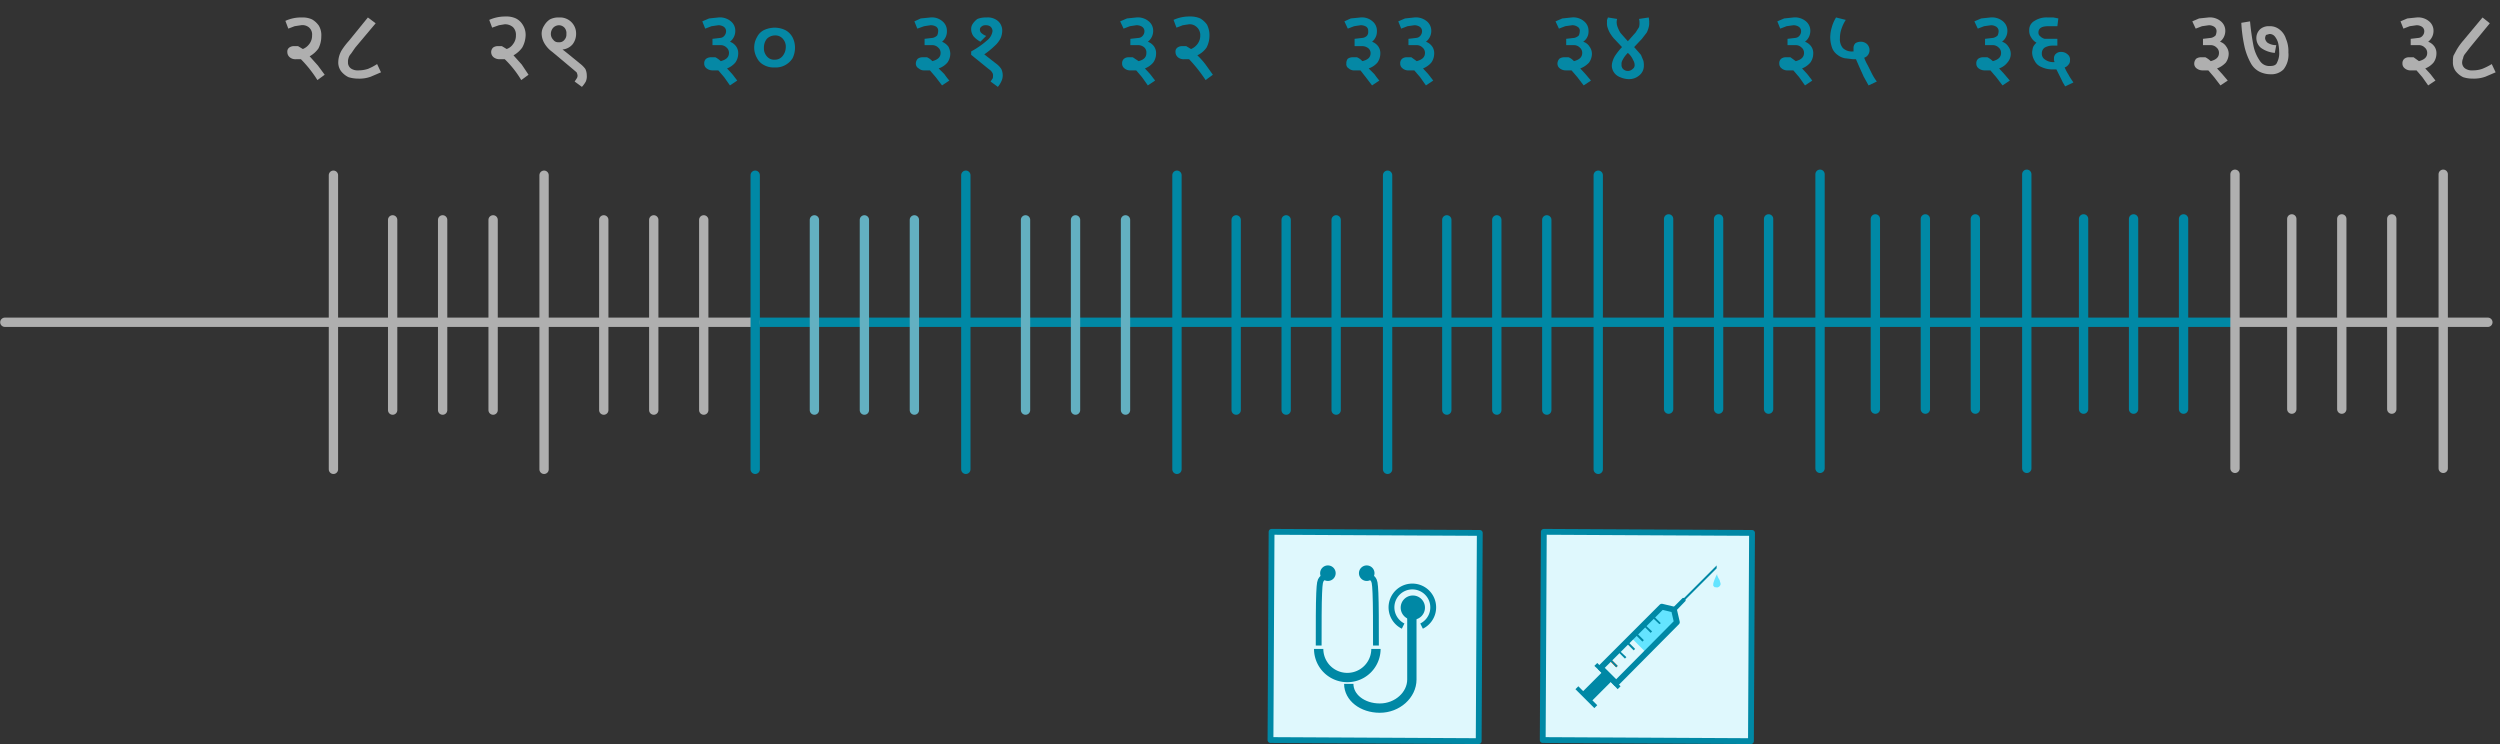
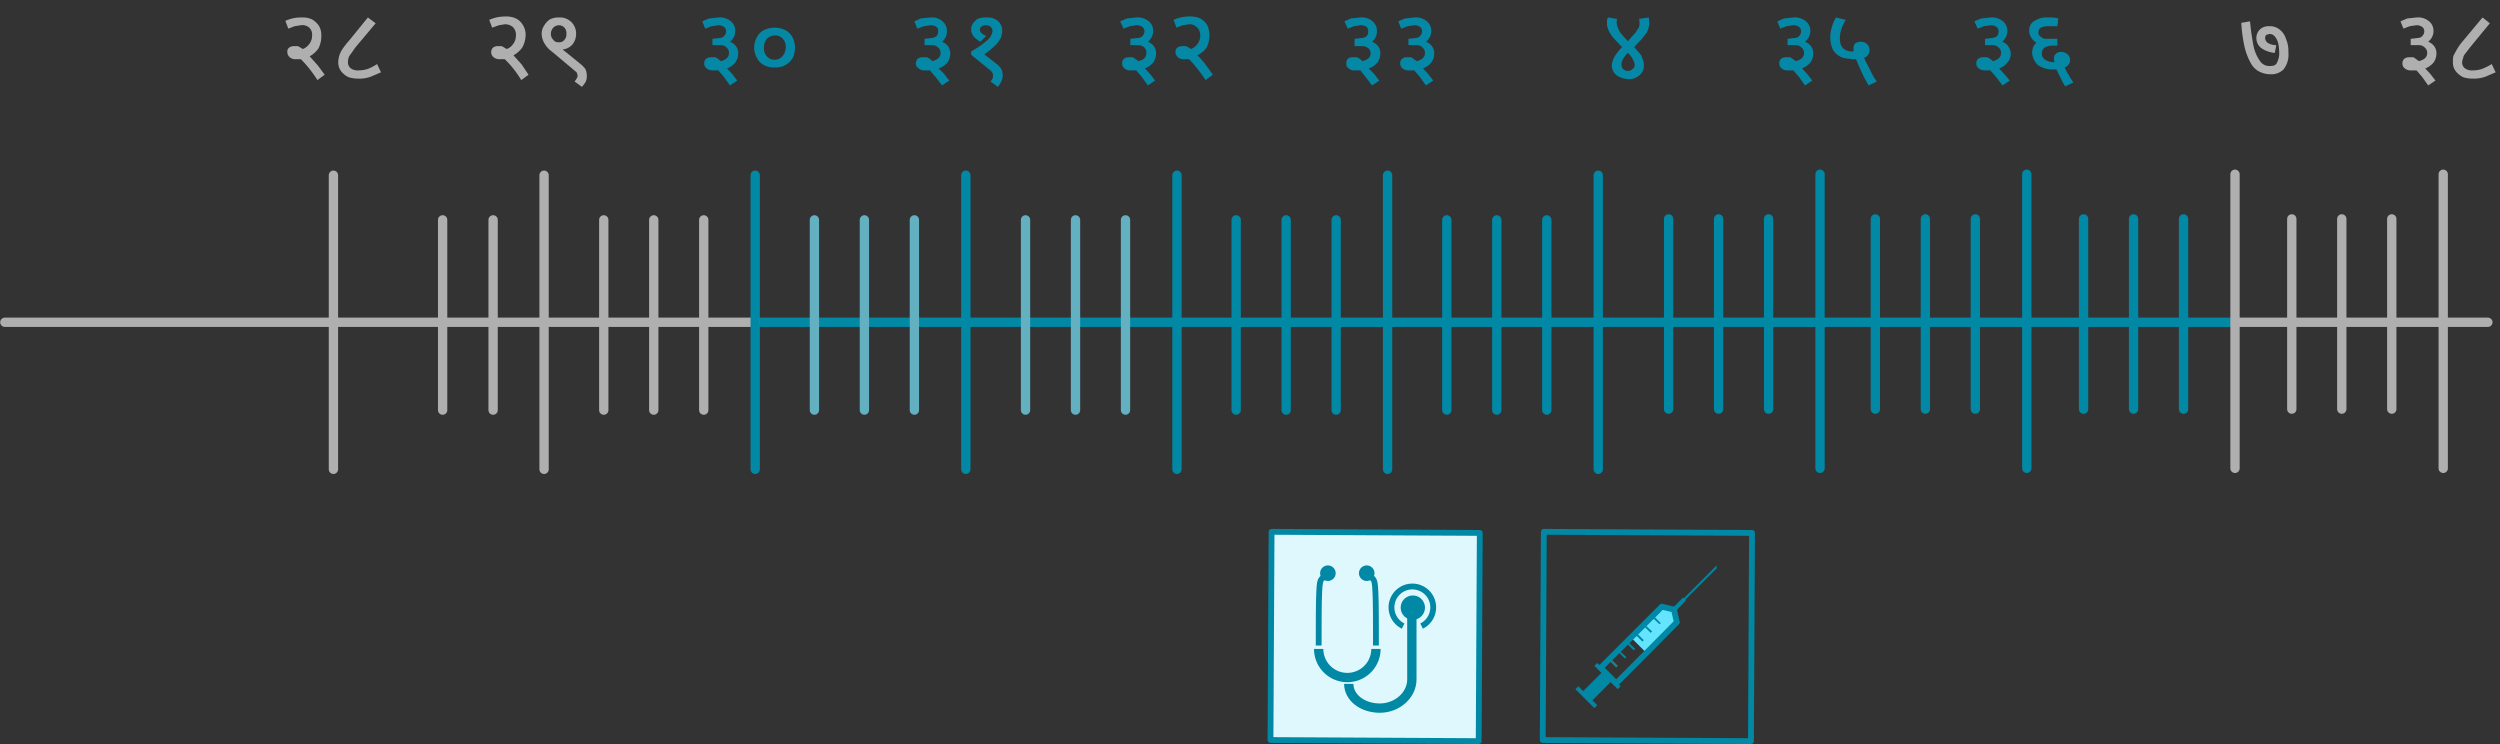
<svg xmlns="http://www.w3.org/2000/svg" viewBox="0 0 515.1 153.3">
  <rect x="0" y="0" width="515.1" height="153.3" fill="#333333" stroke="none" />
  <defs>
    <style>.cls-1,.cls-2,.cls-3,.cls-5,.cls-6{fill:none;stroke-linejoin:round;}.cls-1{stroke:#afafaf;}.cls-1,.cls-2,.cls-3{stroke-linecap:round;}.cls-1,.cls-2,.cls-3,.cls-6{stroke-width:1.92px;}.cls-2,.cls-5,.cls-6{stroke:#0088a5;}.cls-3{stroke:#63b0c1;}.cls-4{fill:#dff8fd;}.cls-5{stroke-width:1.2px;}.cls-7{fill:#0088a5;}.cls-8{fill:#64e4ff;}.cls-9{fill:#ff5000;}.cls-10{fill:#afafaf;}.cls-11{fill:#0588a5;}</style>
  </defs>
  <g id="Layer_2" data-name="Layer 2">
    <g id="Layer_1-2" data-name="Layer 1">
      <line class="cls-1" x1="460" y1="66.4" x2="512.6" y2="66.4" />
      <line class="cls-2" x1="154.7" y1="66.4" x2="460.2" y2="66.4" />
      <line class="cls-1" x1="1" y1="66.4" x2="155.6" y2="66.4" />
      <line class="cls-1" x1="112.1" y1="36.1" x2="112.1" y2="96.7" />
      <line class="cls-2" x1="199" y1="36.1" x2="199" y2="96.7" />
      <line class="cls-2" x1="242.5" y1="36.1" x2="242.5" y2="96.7" />
      <line class="cls-2" x1="285.9" y1="36.1" x2="285.9" y2="96.7" />
      <line class="cls-2" x1="329.3" y1="36.1" x2="329.3" y2="96.7" />
      <line class="cls-1" x1="68.7" y1="36.1" x2="68.7" y2="96.7" />
      <line class="cls-2" x1="155.6" y1="36.1" x2="155.6" y2="96.7" />
      <line class="cls-1" x1="124.4" y1="45.3" x2="124.4" y2="84.5" />
      <line class="cls-1" x1="134.7" y1="45.3" x2="134.7" y2="84.5" />
      <line class="cls-1" x1="145" y1="45.3" x2="145" y2="84.5" />
      <line class="cls-3" x1="167.8" y1="45.3" x2="167.8" y2="84.5" />
      <line class="cls-3" x1="178.1" y1="45.3" x2="178.1" y2="84.5" />
      <line class="cls-3" x1="188.4" y1="45.3" x2="188.4" y2="84.5" />
      <line class="cls-3" x1="211.3" y1="45.3" x2="211.3" y2="84.5" />
      <line class="cls-3" x1="221.6" y1="45.3" x2="221.6" y2="84.5" />
      <line class="cls-3" x1="231.9" y1="45.3" x2="231.9" y2="84.5" />
      <line class="cls-2" x1="254.7" y1="45.3" x2="254.7" y2="84.5" />
      <line class="cls-2" x1="265" y1="45.3" x2="265" y2="84.5" />
      <line class="cls-2" x1="275.3" y1="45.3" x2="275.3" y2="84.5" />
      <line class="cls-2" x1="298.1" y1="45.3" x2="298.1" y2="84.5" />
      <line class="cls-2" x1="308.4" y1="45.3" x2="308.4" y2="84.5" />
      <line class="cls-2" x1="318.7" y1="45.3" x2="318.7" y2="84.5" />
-       <line class="cls-1" x1="80.9" y1="45.3" x2="80.9" y2="84.5" />
      <line class="cls-1" x1="91.2" y1="45.3" x2="91.2" y2="84.5" />
      <line class="cls-1" x1="101.6" y1="45.3" x2="101.6" y2="84.5" />
      <line class="cls-2" x1="375" y1="35.9" x2="375" y2="96.5" />
      <line class="cls-2" x1="343.8" y1="45.1" x2="343.8" y2="84.3" />
      <line class="cls-2" x1="354.1" y1="45.1" x2="354.1" y2="84.3" />
      <line class="cls-2" x1="364.4" y1="45.1" x2="364.4" y2="84.3" />
      <rect class="cls-4" x="262.1" y="109.7" width="42.9" height="42.9" transform="translate(150.7 414) rotate(-89.7)" />
      <rect class="cls-5" x="262.1" y="109.7" width="42.9" height="42.9" transform="translate(150.7 414) rotate(-89.7)" />
      <path class="cls-5" d="M273.6,118l-1.3,1.3c-.3.4-.4.7-.5,2.9s-.1,6.5-.1,10.8" />
      <path class="cls-6" d="M283.5,133.7a5.9,5.9,0,1,1-11.8,0" />
      <path class="cls-5" d="M281.6,118l1.3,1.3c.3.4.4.7.5,2.9s.1,6.5.1,10.8" />
      <path class="cls-6" d="M290.9,124.9V140c0,3.2-3,5.9-6.6,5.9s-6.4-2.2-6.4-5" />
      <path class="cls-7" d="M291,122.7a2.5,2.5,0,1,1-2.4,2.5,2.5,2.5,0,0,1,2.4-2.5" />
      <path class="cls-5" d="M289.1,129a4.3,4.3,0,1,1,3.8,0" />
      <path class="cls-7" d="M273.6,116.5a1.6,1.6,0,1,1-1.6,1.6,1.6,1.6,0,0,1,1.6-1.6" />
      <path class="cls-7" d="M281.6,116.5a1.6,1.6,0,0,1,0,3.2,1.6,1.6,0,1,1,0-3.2" />
-       <rect class="cls-4" x="318.1" y="109.7" width="42.9" height="42.9" transform="translate(206.5 470) rotate(-89.7)" />
      <rect class="cls-5" x="318.1" y="109.7" width="42.9" height="42.9" transform="translate(206.5 470) rotate(-89.7)" />
-       <path class="cls-8" d="M353.6,118.6c-.1.3-.4.9-.5,1.3a1.3,1.3,0,0,0-.1.5v.3l.3.3h.3c.2.1.3,0,.4,0l.3-.2.2-.3v-.4c-.1-.1-.1-.3-.2-.6a4.7,4.7,0,0,1-.5-1v-.2c0-.1,0-.1-.1.2" />
      <polyline class="cls-7" points="344.3 125.6 346.7 123.2 347 123.2 353.7 116.5 353.7 117.1 347.3 123.5 347.3 123.8 344.9 126.3 344.3 125.6" />
      <polyline class="cls-7" points="328.5 137.2 329.1 136.6 333.9 141.4 333.3 142 331.9 140.5 328.1 144.3 329.1 145.3 328.5 145.9 324.6 142 325.2 141.4 326.2 142.4 330 138.6 328.5 137.2" />
      <polyline class="cls-8" points="336 131.3 339.1 134.4 345.5 128.1 344.8 125.7 342.5 125 336 131.3" />
      <polyline class="cls-9" points="331.4 135.9 331.7 135.6 333.3 137.2 333 137.5 331.4 135.9" />
      <polyline class="cls-7" points="333.3 134.2 333.5 133.9 335.1 135.4 334.8 135.7 333.3 134.2" />
      <polyline class="cls-7" points="331.5 135.9 331.8 135.7 333.3 137.2 333 137.5 331.5 135.9" />
      <polyline class="cls-7" points="335 132.4 335.3 132.1 336.9 133.7 336.6 134 335 132.4" />
      <polyline class="cls-7" points="336.8 130.6 337.1 130.3 338.7 131.9 338.4 132.2 336.8 130.6" />
      <polyline class="cls-7" points="338.6 128.9 338.8 128.6 340.4 130.1 340.1 130.4 338.6 128.9" />
      <polyline class="cls-7" points="340.3 127.1 340.6 126.8 342.2 128.4 341.9 128.6 340.3 127.1" />
      <polygon class="cls-5" points="329.8 137.6 330 137.8 333 140.8 345.5 128.2 344.9 125.6 342.4 125 329.8 137.6" />
      <line class="cls-2" x1="417.6" y1="35.9" x2="417.6" y2="96.5" />
      <line class="cls-2" x1="386.4" y1="45.1" x2="386.4" y2="84.3" />
      <line class="cls-2" x1="396.7" y1="45.1" x2="396.7" y2="84.3" />
      <line class="cls-2" x1="407" y1="45.1" x2="407" y2="84.3" />
      <line class="cls-1" x1="460.5" y1="35.9" x2="460.5" y2="96.5" />
      <line class="cls-2" x1="429.3" y1="45.1" x2="429.3" y2="84.3" />
      <line class="cls-2" x1="439.6" y1="45.1" x2="439.6" y2="84.3" />
      <line class="cls-2" x1="449.9" y1="45.1" x2="449.9" y2="84.3" />
      <line class="cls-1" x1="503.4" y1="35.9" x2="503.4" y2="96.5" />
      <line class="cls-1" x1="472.2" y1="45.1" x2="472.2" y2="84.3" />
      <line class="cls-1" x1="482.5" y1="45.1" x2="482.5" y2="84.3" />
      <line class="cls-1" x1="492.8" y1="45.1" x2="492.8" y2="84.3" />
      <path class="cls-10" d="M66.9,15.4l-1.5,1.1A24.7,24.7,0,0,0,62,12.2H61a1.8,1.8,0,0,1-1.3-.4,1.4,1.4,0,0,1-.5-1.1,1,1,0,0,1,.4-.9,1.7,1.7,0,0,1,1-.3h.8l1,.6a3.1,3.1,0,0,0,1.3-1,2.8,2.8,0,0,0,.6-1.8,1.9,1.9,0,0,0-.7-1.7A2.1,2.1,0,0,0,62,5.2l-1.3.2-1.3.5-.6-1.6a7.7,7.7,0,0,1,3.4-.7,4.6,4.6,0,0,1,2.1.4,4.4,4.4,0,0,1,1.4,1.3,3.8,3.8,0,0,1,.5,2.2,5.4,5.4,0,0,1-.6,2.5,5.5,5.5,0,0,1-1.8,1.6l1.7,1.9Z" />
      <path class="cls-10" d="M73.8,16.2a6.9,6.9,0,0,1-2-.3,4.4,4.4,0,0,1-1.5-1.2,3,3,0,0,1-.6-2,5,5,0,0,1,.2-1.2,4.9,4.9,0,0,1,.6-1.3,15,15,0,0,1,1.4-1.8l3.9-4.8,1.6,1.2-4.2,5-.9,1.3a2,2,0,0,0-.5.9,2.2,2.2,0,0,0-.1.8,1.5,1.5,0,0,0,.6,1.3,2.4,2.4,0,0,0,1.5.4,6.4,6.4,0,0,0,2-.3,11.8,11.8,0,0,0,1.9-1l.8,1.7-2.1.9A6.8,6.8,0,0,1,73.8,16.2Z" />
      <path class="cls-10" d="M108.9,15.4l-1.5,1.1a20.7,20.7,0,0,0-3.4-4.3h-1a2,2,0,0,1-1.3-.4,1.4,1.4,0,0,1-.5-1.1,1.3,1.3,0,0,1,.4-.9,1.7,1.7,0,0,1,1-.3h.8l1,.6a2.6,2.6,0,0,0,1.3-1,2.8,2.8,0,0,0,.6-1.8,2.2,2.2,0,0,0-.6-1.7,2.5,2.5,0,0,0-1.7-.6l-1.2.2-1.4.5-.6-1.6a8,8,0,0,1,3.4-.7,4.6,4.6,0,0,1,2.1.4,3.5,3.5,0,0,1,1.4,1.3,3.8,3.8,0,0,1,.6,2.2,5.5,5.5,0,0,1-.7,2.5,5.5,5.5,0,0,1-1.8,1.6l1.7,1.9Z" />
      <path class="cls-10" d="M111.6,6.9a3,3,0,0,1,.5-1.6A3.7,3.7,0,0,1,113.3,4a3.8,3.8,0,0,1,1.9-.4A3.3,3.3,0,0,1,118.7,7a3.5,3.5,0,0,1-.7,2.1,3.1,3.1,0,0,1-2.1,1.1l.4.3.5.4,2.7,2.2a5.6,5.6,0,0,1,1.1,1.1,3.1,3.1,0,0,1,.3,1.3,2.7,2.7,0,0,1-.2,1.3,5.9,5.9,0,0,1-.8,1.1l-1.5-1.1.4-.6a1.1,1.1,0,0,0,.2-.6,1.9,1.9,0,0,0-.2-.7l-.7-.6-4.3-3.6a5.7,5.7,0,0,1-1.7-1.9A4.1,4.1,0,0,1,111.6,6.9Zm1.9.1a1.7,1.7,0,0,0,.5,1.2,1.2,1.2,0,0,0,1.1.5,1.3,1.3,0,0,0,1.2-.5,1.6,1.6,0,0,0,.4-1.2,1.7,1.7,0,0,0-.4-1.3,1.6,1.6,0,0,0-1.1-.5,1.7,1.7,0,0,0-1.2.5A1.9,1.9,0,0,0,113.5,7Z" />
      <path class="cls-11" d="M144.7,4.4l1.4-.6,1.9-.2a3.5,3.5,0,0,1,2.6.8,2.5,2.5,0,0,1,.9,2,2.8,2.8,0,0,1-1.1,2.2,2.7,2.7,0,0,1,1.3,1,2.4,2.4,0,0,1,.4,1.5,3.2,3.2,0,0,1-.6,1.8,4.3,4.3,0,0,1-1.7,1.2l1.1,1.2,1,1.3-1.5,1-1.2-1.7L148,14.5h-1.1a2,2,0,0,1-1.3-.4,1.2,1.2,0,0,1-.5-1,1.2,1.2,0,0,1,.4-1,1.7,1.7,0,0,1,1-.3h.9a4.8,4.8,0,0,1,1.1.8c1.1-.3,1.7-.8,1.7-1.7a1.4,1.4,0,0,0-.5-1.1,1.7,1.7,0,0,0-1.3-.5h-1.6V8l1.7-.2a1.2,1.2,0,0,0,.8-.5,1.4,1.4,0,0,0,.3-.9,1.1,1.1,0,0,0-.5-.9,2,2,0,0,0-1.1-.3l-1.4.2-1.3.5Z" />
      <path class="cls-11" d="M159.6,13.9a4.2,4.2,0,0,1-2.2-.5A3.2,3.2,0,0,1,156,12a4.3,4.3,0,0,1,0-4.4,3.2,3.2,0,0,1,1.4-1.4,5.4,5.4,0,0,1,2.2-.5,5.1,5.1,0,0,1,2.2.5,3.6,3.6,0,0,1,1.5,1.5,4.6,4.6,0,0,1,.5,2.1,4.8,4.8,0,0,1-.5,2.2,4.1,4.1,0,0,1-3.7,1.9Zm0-1.6a2,2,0,0,0,1.6-.7,2.9,2.9,0,0,0,.7-1.8,2.4,2.4,0,0,0-.6-1.8,2,2,0,0,0-1.6-.7A2.4,2.4,0,0,0,158,8a2.9,2.9,0,0,0-.6,1.9,2.4,2.4,0,0,0,.6,1.7A1.9,1.9,0,0,0,159.6,12.3Z" />
      <path class="cls-11" d="M188.4,4.4l1.3-.6,2-.2a3.3,3.3,0,0,1,2.5.8,2.5,2.5,0,0,1,.9,2,2.7,2.7,0,0,1-1,2.2,3.2,3.2,0,0,1,1.3,1,3.3,3.3,0,0,1,.4,1.5,3.2,3.2,0,0,1-.6,1.8,4.1,4.1,0,0,1-1.8,1.2l1.2,1.2a14.7,14.7,0,0,0,1,1.3l-1.5,1-1.3-1.7-1.2-1.4h-1.1a1.6,1.6,0,0,1-1.2-.4,1.1,1.1,0,0,1-.6-1,1.5,1.5,0,0,1,.4-1,1.7,1.7,0,0,1,1-.3h.9a3.3,3.3,0,0,1,1.1.8c1.1-.3,1.7-.8,1.7-1.7a1.4,1.4,0,0,0-.5-1.1,1.7,1.7,0,0,0-1.3-.5h-1.5V8l1.7-.2a1.9,1.9,0,0,0,.9-.5,2.4,2.4,0,0,0,.2-.9,1,1,0,0,0-.4-.9,2.1,2.1,0,0,0-1.2-.3l-1.3.2-1.4.5Z" />
      <path class="cls-11" d="M203.3,3.6a3.2,3.2,0,0,1,2.4.8,2.6,2.6,0,0,1,.8,1.9,4,4,0,0,1-.3,1.5A5.1,5.1,0,0,1,205,9.4a16.4,16.4,0,0,1-2.2,1.8l2.3,1.8a4.5,4.5,0,0,1,1.2,1.2,3.1,3.1,0,0,1,.3,1.3,2.8,2.8,0,0,1-.3,1.3,4.9,4.9,0,0,1-.7,1.1l-1.5-1.1.4-.6c.1-.1.1-.4.1-.6a1,1,0,0,0-.2-.7,1.7,1.7,0,0,0-.6-.6l-3.7-3v-.7a18.1,18.1,0,0,0,3.3-2.3,2.9,2.9,0,0,0,1.1-1.9,1.3,1.3,0,0,0-.4-.9,1.5,1.5,0,0,0-1-.3,1.2,1.2,0,0,0-.9.3.7.7,0,0,0-.3.6.9.9,0,0,0,.3.7,2.9,2.9,0,0,0,1,.6l-1.2,1.2a5.3,5.3,0,0,1-1.4-1.1,2.5,2.5,0,0,1-.5-1.5,1.9,1.9,0,0,1,.4-1.2,3.8,3.8,0,0,1,.9-.9A4.8,4.8,0,0,1,203.3,3.6Z" />
      <path class="cls-11" d="M230.8,4.4l1.4-.6,1.9-.2a3.5,3.5,0,0,1,2.6.8,2.5,2.5,0,0,1,.9,2,2.8,2.8,0,0,1-1.1,2.2,2.7,2.7,0,0,1,1.3,1,2.4,2.4,0,0,1,.4,1.5,3.2,3.2,0,0,1-.6,1.8,4.3,4.3,0,0,1-1.7,1.2l1.1,1.2,1,1.3-1.5,1-1.2-1.7-1.2-1.4H233a1.8,1.8,0,0,1-1.3-.4,1.2,1.2,0,0,1-.5-1,1.2,1.2,0,0,1,.4-1,1.5,1.5,0,0,1,1-.3h.8l1.2.8c1.1-.3,1.6-.8,1.6-1.7a1.4,1.4,0,0,0-.4-1.1,1.9,1.9,0,0,0-1.3-.5h-1.6V8l1.8-.2a1.2,1.2,0,0,0,.8-.5,1.4,1.4,0,0,0,.3-.9,1.1,1.1,0,0,0-.5-.9,2.1,2.1,0,0,0-1.2-.3l-1.3.2-1.3.5Z" />
      <path class="cls-11" d="M249.9,15.4l-1.5,1.1a30.6,30.6,0,0,0-3.4-4.3h-1a1.8,1.8,0,0,1-1.3-.4,1.4,1.4,0,0,1-.5-1.1,1,1,0,0,1,.4-.9,1.7,1.7,0,0,1,1-.3h.8l1,.6a3.1,3.1,0,0,0,1.3-1,2.8,2.8,0,0,0,.6-1.8,2.2,2.2,0,0,0-.7-1.7,2.1,2.1,0,0,0-1.6-.6l-1.3.2-1.3.5-.6-1.6a7.7,7.7,0,0,1,3.4-.7,4.9,4.9,0,0,1,2.1.4,4.4,4.4,0,0,1,1.4,1.3,4.8,4.8,0,0,1,.5,2.2,5.4,5.4,0,0,1-.6,2.5,4.9,4.9,0,0,1-1.9,1.6,15.4,15.4,0,0,1,1.7,1.9Z" />
      <path class="cls-11" d="M277,4.4l1.3-.6,2-.2a3.3,3.3,0,0,1,2.5.8,2.5,2.5,0,0,1,.9,2,2.7,2.7,0,0,1-1,2.2,2.7,2.7,0,0,1,1.3,1,2.4,2.4,0,0,1,.4,1.5,3.2,3.2,0,0,1-.6,1.8,4.1,4.1,0,0,1-1.8,1.2l1.2,1.2a14.7,14.7,0,0,0,1,1.3l-1.5,1-1.3-1.7-1.1-1.4h-1.2a1.6,1.6,0,0,1-1.2-.4,1,1,0,0,1-.5-1,1.5,1.5,0,0,1,.3-1,1.8,1.8,0,0,1,1.1-.3h.8a3.3,3.3,0,0,1,1.1.8c1.2-.3,1.7-.8,1.7-1.7A1.4,1.4,0,0,0,282,10a2.1,2.1,0,0,0-1.3-.5h-1.6V8l1.7-.2a1.5,1.5,0,0,0,.9-.5,1.3,1.3,0,0,0,.2-.9,1,1,0,0,0-.4-.9,2.1,2.1,0,0,0-1.2-.3l-1.3.2-1.3.5Z" />
      <path class="cls-11" d="M288.1,4.4l1.4-.6,1.9-.2a3.5,3.5,0,0,1,2.6.8,2.5,2.5,0,0,1,.9,2,2.8,2.8,0,0,1-1.1,2.2,2.7,2.7,0,0,1,1.3,1,2.4,2.4,0,0,1,.4,1.5,3.2,3.2,0,0,1-.6,1.8,4.3,4.3,0,0,1-1.7,1.2l1.1,1.2,1,1.3-1.5,1-1.2-1.7-1.2-1.4h-1.1a1.8,1.8,0,0,1-1.3-.4,1.2,1.2,0,0,1-.5-1,1.2,1.2,0,0,1,.4-1,1.5,1.5,0,0,1,1-.3h.9l1.1.8c1.1-.3,1.7-.8,1.7-1.7a1.4,1.4,0,0,0-.5-1.1,1.7,1.7,0,0,0-1.3-.5h-1.6V8l1.7-.2a1.2,1.2,0,0,0,.8-.5,1.4,1.4,0,0,0,.3-.9,1.1,1.1,0,0,0-.5-.9,2,2,0,0,0-1.1-.3l-1.4.2-1.3.5Z" />
-       <path class="cls-11" d="M320.5,4.4l1.4-.6,1.9-.2a3.4,3.4,0,0,1,2.6.8,2.5,2.5,0,0,1,.9,2,2.5,2.5,0,0,1-1.1,2.2,2.3,2.3,0,0,1,1.3,1,2.5,2.5,0,0,1,.5,1.5,3.2,3.2,0,0,1-.6,1.8,4.7,4.7,0,0,1-1.8,1.2l1.1,1.2,1.1,1.3-1.5,1L325,15.9l-1.2-1.4h-1.1a2,2,0,0,1-1.3-.4,1.2,1.2,0,0,1-.5-1,1.5,1.5,0,0,1,.4-1,1.7,1.7,0,0,1,1-.3h.9a3.3,3.3,0,0,1,1.1.8c1.1-.3,1.7-.8,1.7-1.7a1.4,1.4,0,0,0-.5-1.1,1.7,1.7,0,0,0-1.3-.5h-1.5V8l1.7-.2a1.9,1.9,0,0,0,.9-.5,2.4,2.4,0,0,0,.2-.9.9.9,0,0,0-.5-.9,1.8,1.8,0,0,0-1.1-.3l-1.4.2-1.3.5Z" />
      <path class="cls-11" d="M338.7,13.6a2.5,2.5,0,0,1-.9,1.9,3.2,3.2,0,0,1-2.3.8,4.7,4.7,0,0,1-1.7-.4,2.7,2.7,0,0,1-1.2-.9,2.5,2.5,0,0,1-.5-1.5,3.6,3.6,0,0,1,.2-1,4.5,4.5,0,0,1,.6-1.2,13.1,13.1,0,0,1,1.3-1.6l-1.7-1.8a7.7,7.7,0,0,1-.9-1.3,6.9,6.9,0,0,1-.4-1,2.8,2.8,0,0,1-.1-.9V4.1c.1-.1.1-.3.2-.5l1.9.3a2.2,2.2,0,0,0-.1.8,2.9,2.9,0,0,0,.2.9,6.6,6.6,0,0,0,.6,1.2l1.5,1.7L337,6.7l.7-1.1a2.8,2.8,0,0,0,.1-.9,2.5,2.5,0,0,0-.1-.8l2-.3a4.1,4.1,0,0,1,.1,1.1,2.8,2.8,0,0,1-.1.9,4.9,4.9,0,0,1-.4,1.1l-1,1.3-1.6,1.7,1.4,1.6.5,1.2A4.1,4.1,0,0,1,338.7,13.6Zm-4.6-.3a1.2,1.2,0,0,0,.3.9,1.4,1.4,0,0,0,2,0,.9.9,0,0,0,.4-.8,1.9,1.9,0,0,0-.3-1,4,4,0,0,0-1.1-1.5,5.5,5.5,0,0,0-1.1,1.5A1.5,1.5,0,0,0,334.1,13.3Z" />
      <path class="cls-11" d="M366.2,4.4l1.4-.6,1.9-.2a3.5,3.5,0,0,1,2.6.8,2.5,2.5,0,0,1,.9,2,2.8,2.8,0,0,1-1.1,2.2,2.7,2.7,0,0,1,1.3,1,2.4,2.4,0,0,1,.4,1.5,3.2,3.2,0,0,1-.6,1.8,4.3,4.3,0,0,1-1.7,1.2l1.1,1.2,1,1.3-1.5,1-1.2-1.7-1.2-1.4h-1.1a1.8,1.8,0,0,1-1.3-.4,1.2,1.2,0,0,1-.5-1,1.2,1.2,0,0,1,.4-1,1.5,1.5,0,0,1,1-.3h.9l1.1.8c1.1-.3,1.7-.8,1.7-1.7a1.4,1.4,0,0,0-.5-1.1,1.7,1.7,0,0,0-1.3-.5h-1.6V8l1.7-.2a1.2,1.2,0,0,0,.8-.5,1.4,1.4,0,0,0,.3-.9,1.1,1.1,0,0,0-.5-.9,2,2,0,0,0-1.1-.3l-1.4.2-1.3.5Z" />
      <path class="cls-11" d="M385,17.6l-1-1.8-.9-2-.7-1.6h-.6l-1.7-.2a3.5,3.5,0,0,1-1.5-.7,3.1,3.1,0,0,1-1.1-1.4,6.7,6.7,0,0,1-.4-2.2,7.5,7.5,0,0,1,.3-2,7.8,7.8,0,0,1,.9-2.1l2,.5a8.2,8.2,0,0,0-.9,1.9,5.8,5.8,0,0,0-.3,1.9,2.8,2.8,0,0,0,.6,2,2.7,2.7,0,0,0,2.1.7h.1V10a1.4,1.4,0,0,1,.4-1.1,2,2,0,0,1,1.1-.3,1.9,1.9,0,0,1,1.3.5,1.8,1.8,0,0,1,.5,1.2,1.7,1.7,0,0,1-.3,1,1.6,1.6,0,0,1-.8.6,9.3,9.3,0,0,0,.7,1.5l.9,1.8a11.2,11.2,0,0,0,1,1.6Z" />
      <path class="cls-11" d="M406.8,4.4l1.4-.6,1.9-.2a3.5,3.5,0,0,1,2.6.8,2.5,2.5,0,0,1,.9,2,2.8,2.8,0,0,1-1.1,2.2,2.3,2.3,0,0,1,1.3,1,2.5,2.5,0,0,1,.5,1.5,2.7,2.7,0,0,1-.7,1.8,3.7,3.7,0,0,1-1.7,1.2l1.1,1.2,1.1,1.3-1.5,1-1.3-1.7-1.2-1.4H409a2,2,0,0,1-1.3-.4,1.2,1.2,0,0,1-.5-1,1.2,1.2,0,0,1,.4-1,1.7,1.7,0,0,1,1-.3h.9a4.8,4.8,0,0,1,1.1.8c1.1-.3,1.7-.8,1.7-1.7a1.4,1.4,0,0,0-.5-1.1,1.7,1.7,0,0,0-1.3-.5H409V8l1.7-.2a1.9,1.9,0,0,0,.9-.5,2.4,2.4,0,0,0,.2-.9,1.1,1.1,0,0,0-.5-.9,2,2,0,0,0-1.1-.3l-1.4.2-1.3.5Z" />
      <path class="cls-11" d="M425.5,17.8c-.2-.4-.5-.8-.7-1.3l-.6-1.2-.5-1h-.8a5.2,5.2,0,0,1-2.3-.5,2.6,2.6,0,0,1-1.4-1.3,3.4,3.4,0,0,1-.5-1.7,5.2,5.2,0,0,1,.2-1.1,2.8,2.8,0,0,1,.7-.9,2.9,2.9,0,0,1-1.1-1.1,2.4,2.4,0,0,1-.4-1.5,2.1,2.1,0,0,1,1.1-1.9,4.5,4.5,0,0,1,2.7-.7h1.2l1,.2-.2,1.6H422c-1.3,0-2,.4-2,1.3a.9.9,0,0,0,.4.8,1.9,1.9,0,0,0,.9.5h2.6V9.4h-1.1a3.3,3.3,0,0,0-1.5.4,1.4,1.4,0,0,0-.6,1.2,1.4,1.4,0,0,0,.7,1.3,2.8,2.8,0,0,0,1.6.5h.3c0-.2-.1-.3-.1-.4V12a1.2,1.2,0,0,1,.5-1,1.5,1.5,0,0,1,1-.3,1.9,1.9,0,0,1,1.3.5,1.3,1.3,0,0,1,.5,1.2,1.2,1.2,0,0,1-.3.9,1.6,1.6,0,0,1-.8.6,10.9,10.9,0,0,0,.8,1.5c.3.6.7,1.1,1,1.6Z" />
-       <path class="cls-10" d="M451.7,4.4l1.4-.6,1.9-.2a3.5,3.5,0,0,1,2.6.8,2.5,2.5,0,0,1,.9,2,2.8,2.8,0,0,1-1.1,2.2,2.3,2.3,0,0,1,1.3,1,2.5,2.5,0,0,1,.5,1.5,3.2,3.2,0,0,1-.6,1.8,4.7,4.7,0,0,1-1.8,1.2l1.1,1.2,1.1,1.3-1.5,1-1.3-1.7L455,14.5h-1.1a2,2,0,0,1-1.3-.4,1.2,1.2,0,0,1-.5-1,1.5,1.5,0,0,1,.4-1,1.7,1.7,0,0,1,1-.3h.9a4.8,4.8,0,0,1,1.1.8c1.1-.3,1.7-.8,1.7-1.7a1.4,1.4,0,0,0-.5-1.1,1.7,1.7,0,0,0-1.3-.5h-1.5V8l1.7-.2a1.9,1.9,0,0,0,.9-.5,2.4,2.4,0,0,0,.2-.9,1.1,1.1,0,0,0-.5-.9,2,2,0,0,0-1.1-.3l-1.4.2-1.3.5Z" />
      <path class="cls-10" d="M471.5,10.8a4.9,4.9,0,0,1-1,3.5,3.5,3.5,0,0,1-2.6,1,5.2,5.2,0,0,1-2.3-.5,4.2,4.2,0,0,1-1.8-1.7,13.3,13.3,0,0,1-1.3-3.3,29.9,29.9,0,0,1-.7-5.1l1.8-.3a50.2,50.2,0,0,0,.7,5,8.2,8.2,0,0,0,1.3,3.1,2.3,2.3,0,0,0,2.1,1.1c.8,0,1.3-.2,1.5-.8a4.1,4.1,0,0,0,.4-2.1,9,9,0,0,0-.2-1.8,3.7,3.7,0,0,0-.7-1.4,1.4,1.4,0,0,0-1.1-.5l-.7.2a1.4,1.4,0,0,0-.2.7,1.4,1.4,0,0,0,.5.9,3.2,3.2,0,0,0,1.8.5l-.3,1.6a5.7,5.7,0,0,1-2.8-1,2.6,2.6,0,0,1-1-2.1,2.5,2.5,0,0,1,.8-1.8,2.7,2.7,0,0,1,1.9-.6,3.1,3.1,0,0,1,2.1.7A3.8,3.8,0,0,1,471,8,6.4,6.4,0,0,1,471.5,10.8Z" />
      <path class="cls-10" d="M494.6,4.4l1.4-.6,1.9-.2a3.5,3.5,0,0,1,2.6.8,2.5,2.5,0,0,1,.9,2,2.8,2.8,0,0,1-1.1,2.2,2.7,2.7,0,0,1,1.3,1,2.4,2.4,0,0,1,.4,1.5,3.2,3.2,0,0,1-.6,1.8,4.3,4.3,0,0,1-1.7,1.2l1.1,1.2,1,1.3-1.5,1-1.2-1.7-1.2-1.4h-1.1a1.8,1.8,0,0,1-1.3-.4,1.2,1.2,0,0,1-.5-1,1.2,1.2,0,0,1,.4-1,1.5,1.5,0,0,1,1-.3h.9l1.1.8c1.1-.3,1.7-.8,1.7-1.7a1.4,1.4,0,0,0-.5-1.1,1.7,1.7,0,0,0-1.3-.5h-1.6V8l1.7-.2a1.2,1.2,0,0,0,.8-.5,1.4,1.4,0,0,0,.3-.9,1.1,1.1,0,0,0-.5-.9,2,2,0,0,0-1.1-.3l-1.4.2-1.3.5Z" />
      <path class="cls-10" d="M509.5,16.2a6.4,6.4,0,0,1-2-.3,4.4,4.4,0,0,1-1.5-1.2,3,3,0,0,1-.6-2,4.9,4.9,0,0,1,.1-1.2l.7-1.3a12.9,12.9,0,0,1,1.3-1.8l4-4.8L513,4.8l-4.1,5-1,1.3a1.8,1.8,0,0,0-.4.9,2.4,2.4,0,0,0-.2.8,1.5,1.5,0,0,0,.6,1.3,2.5,2.5,0,0,0,1.6.4,5.8,5.8,0,0,0,1.9-.3,12.4,12.4,0,0,0,2-1l.8,1.7-2.1.9A7.1,7.1,0,0,1,509.5,16.2Z" />
    </g>
  </g>
</svg>